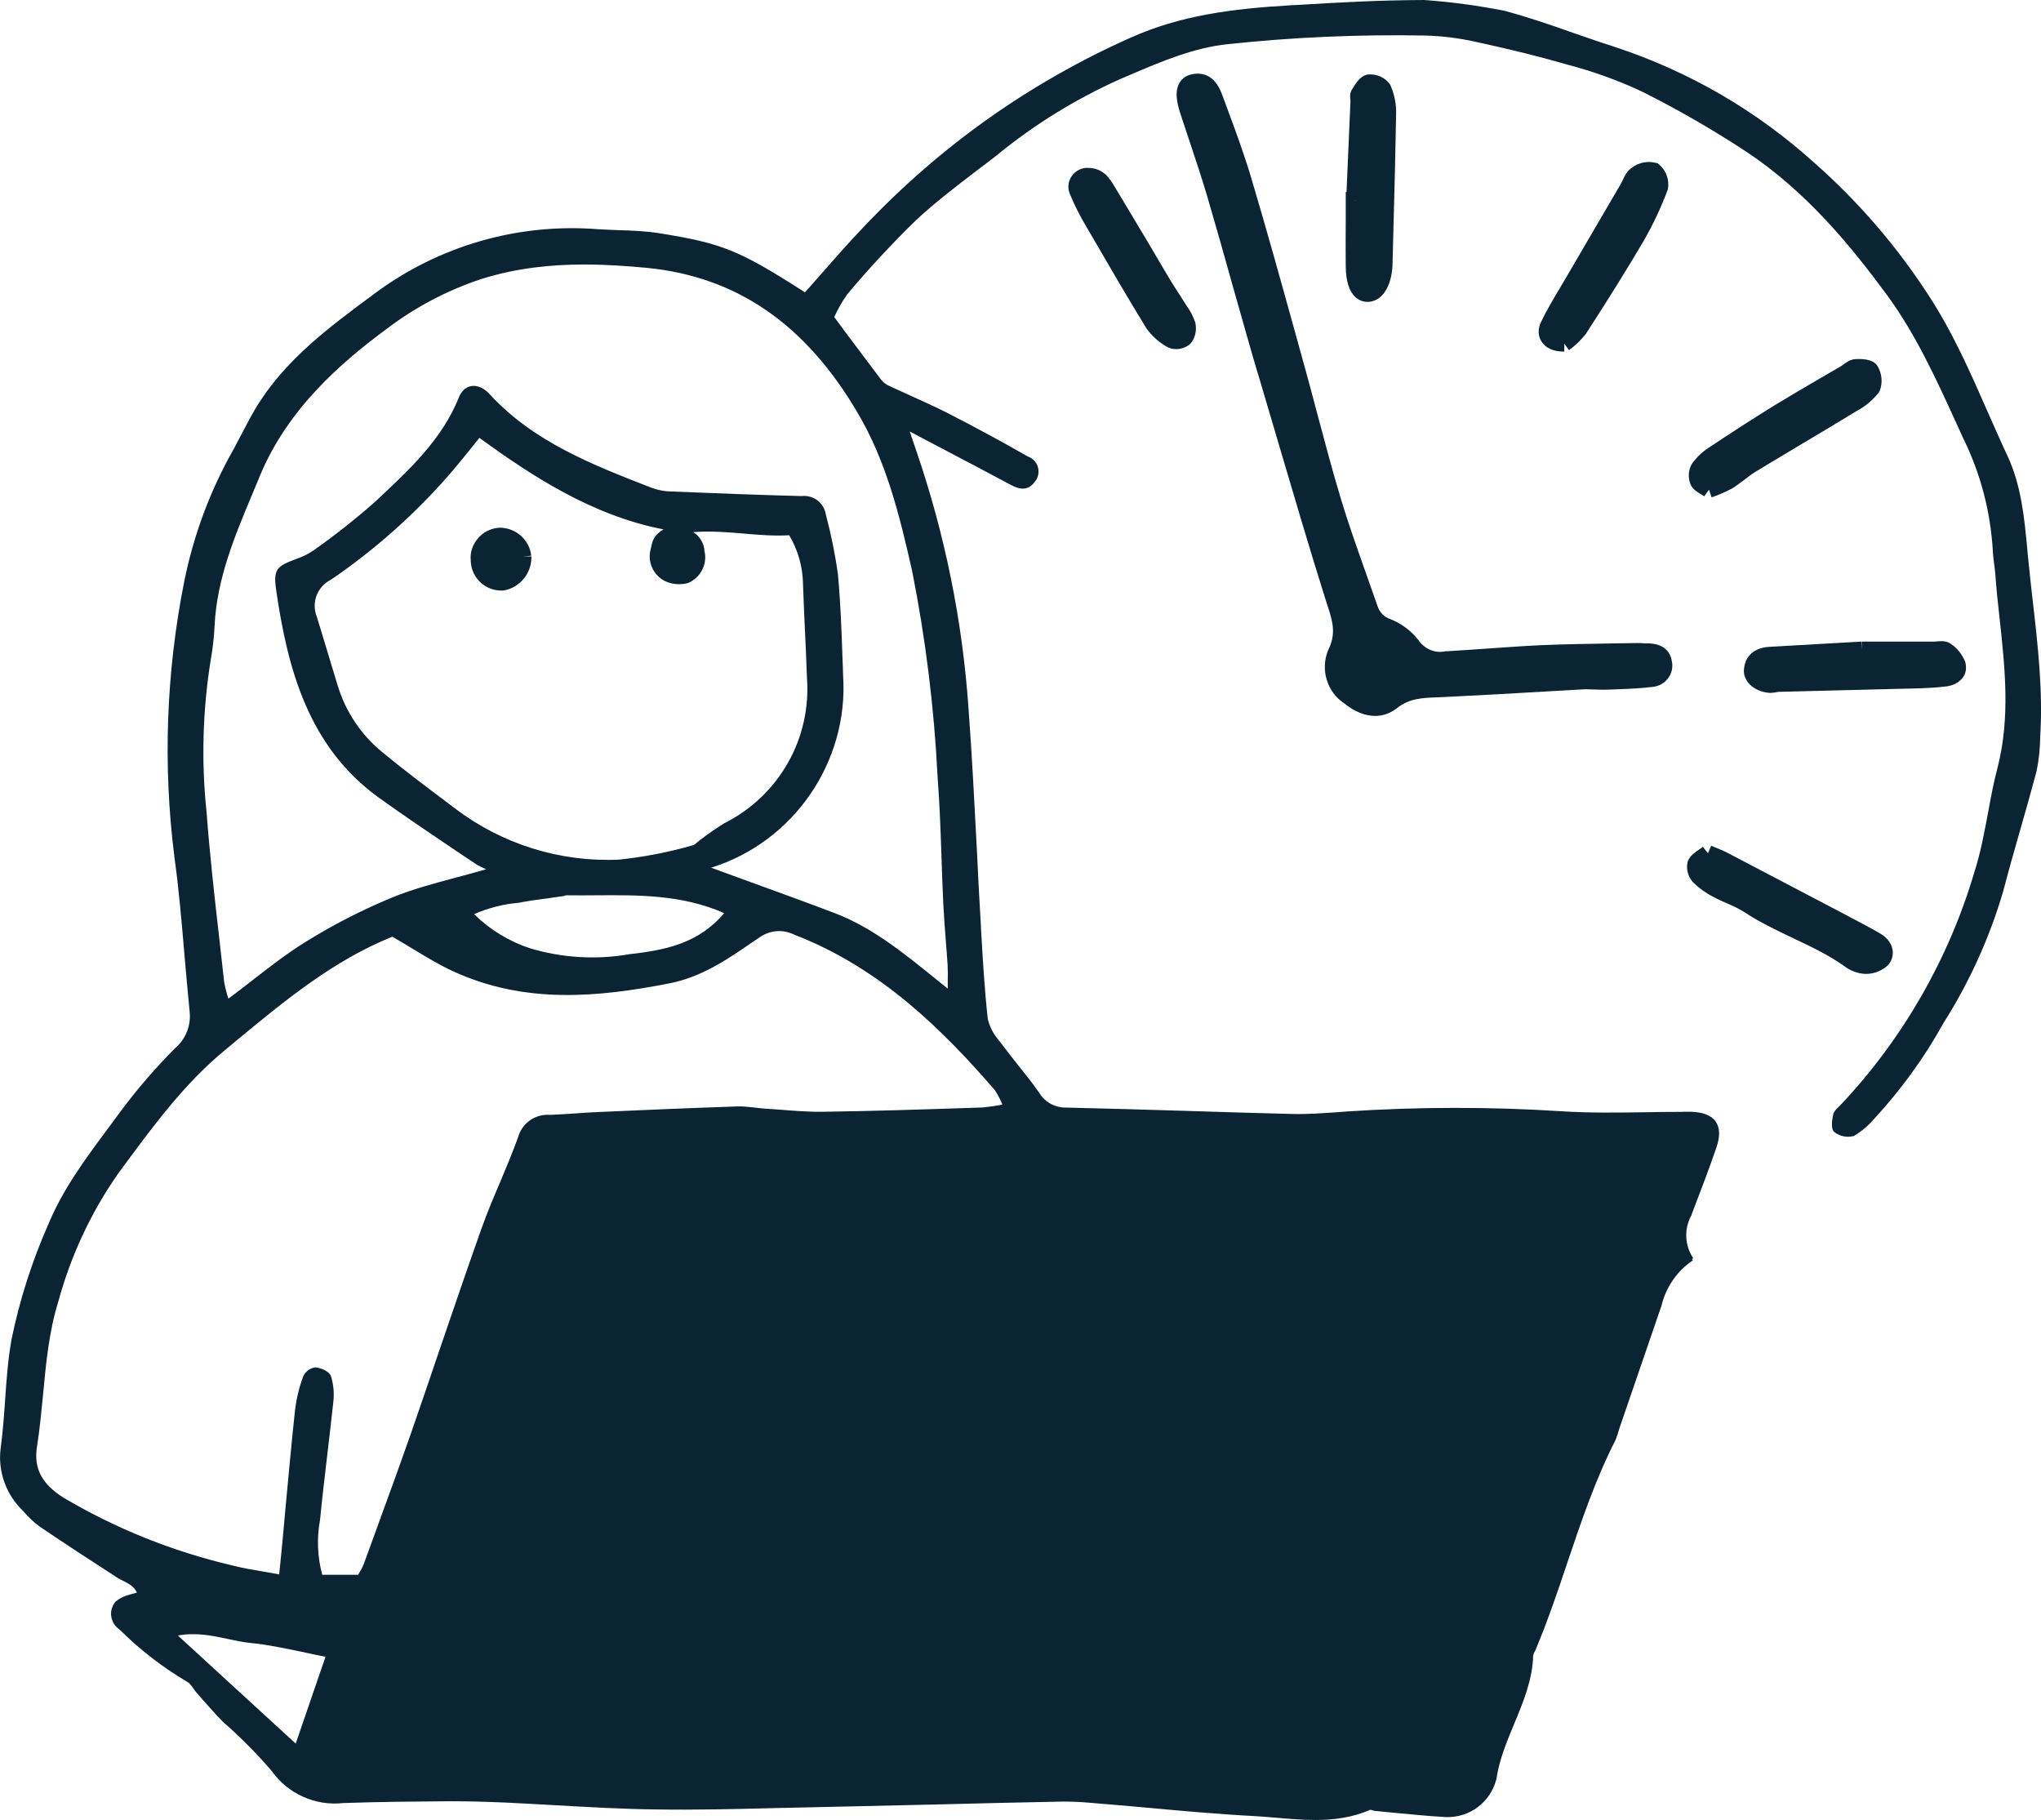
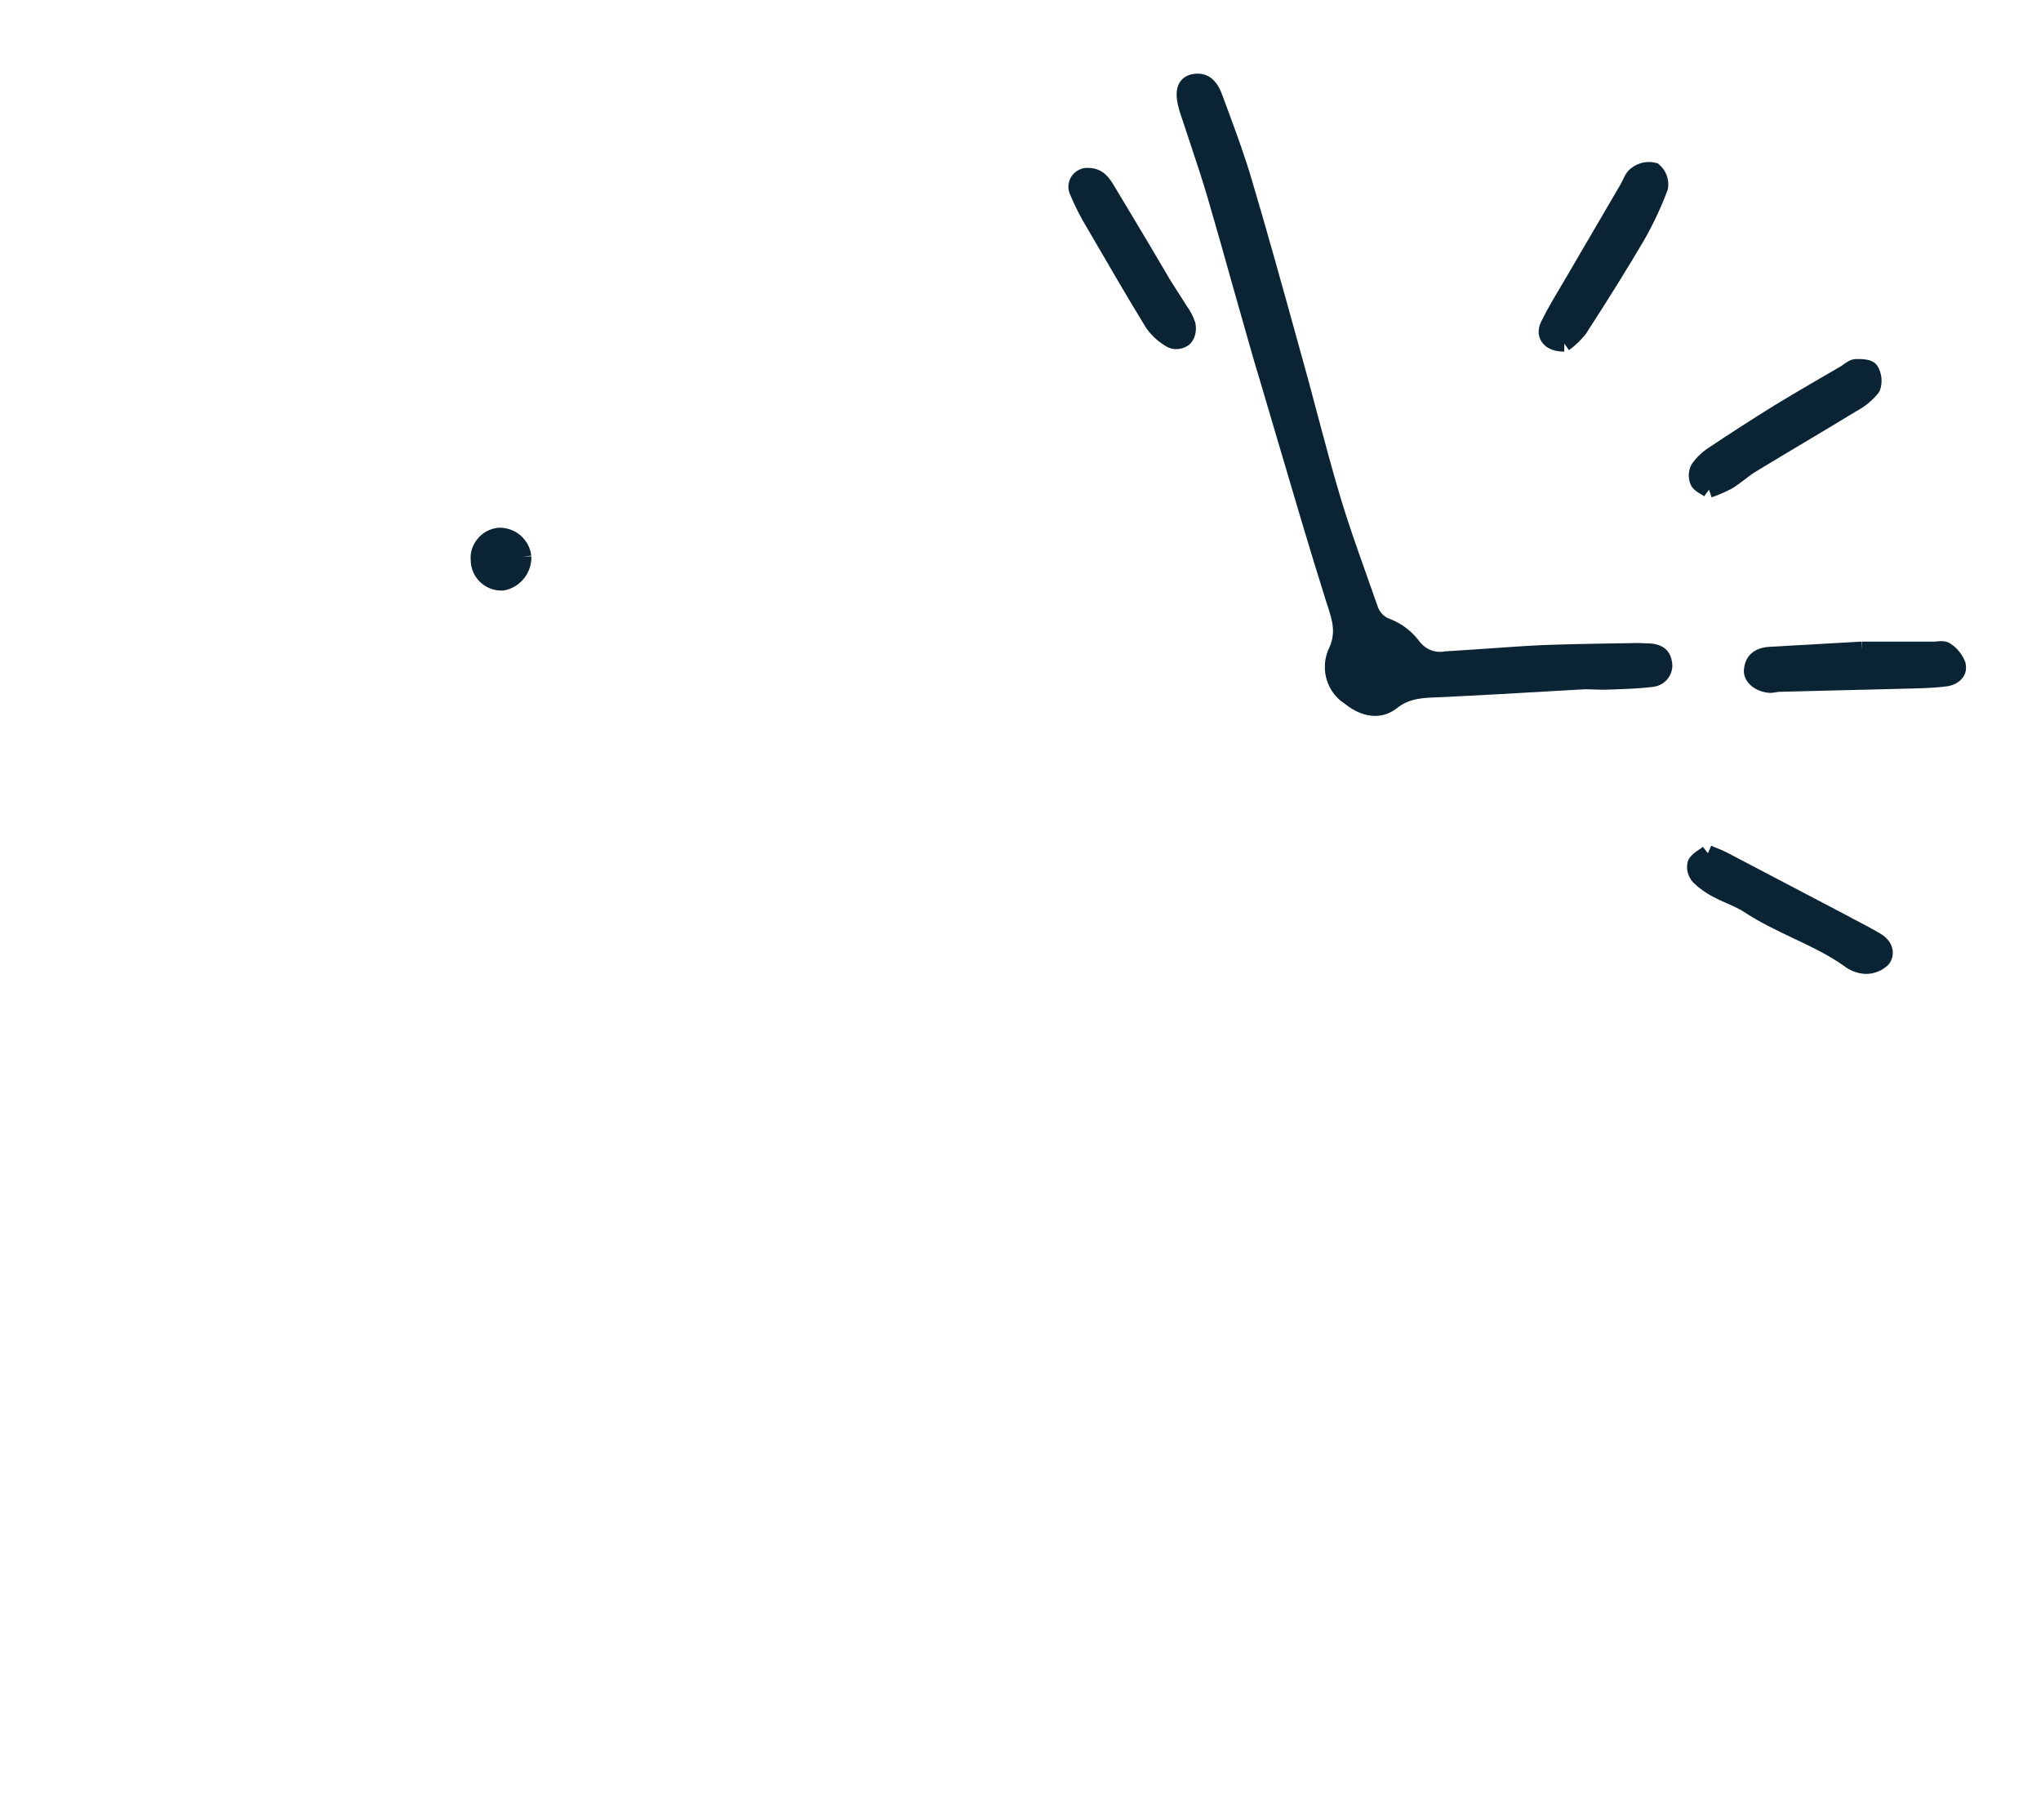
<svg xmlns="http://www.w3.org/2000/svg" id="Ebene_1" data-name="Ebene 1" viewBox="0 0 156.82 139.82">
  <defs>
    <style>
      .cls-1 {
        fill: #0b2434;
      }
    </style>
  </defs>
  <g id="Pfad_48930" data-name="Pfad 48930">
-     <path class="cls-1" d="M156.19,46.2c-.12-1.03-.24-2.1-.34-3.15-.03-.28-.06-.55-.08-.83-.23-2.43-.46-4.94-1.55-7.25-.52-1.11-1.02-2.26-1.51-3.36-1.33-3.03-2.71-6.16-4.58-9-2.43-3.74-5.36-7.13-8.7-10.08-4.45-4.02-9.59-7.01-15.28-8.9-1.43-.46-2.51-.84-3.55-1.2-1.47-.52-2.86-1.01-4.99-1.6-2.03-.4-4.1-.68-6.17-.83-3.64.02-6.21.17-9.76.38l-.42.02c-4.69.27-8.59.8-12.38,2.49-7.73,3.44-14.59,8.3-20.41,14.43-1.12,1.16-2.2,2.39-3.24,3.58-.46.52-.92,1.04-1.38,1.56-5.08-3.26-6.37-3.77-11.24-4.55-1.03-.16-2.1-.2-3.13-.23-.5-.02-1.03-.04-1.53-.07-6.16-.49-12.27,1.28-17.22,4.98l-.09.07c-3.33,2.46-6.77,5-9,8.71-.39.65-.74,1.34-1.09,2-.2.37-.39.75-.59,1.12-1.81,3.18-3.09,6.62-3.81,10.21-1.38,6.95-1.64,14.03-.76,21.06.35,2.51.57,5.08.78,7.57.13,1.44.25,2.92.4,4.38.12,1.07-.3,2.13-1.13,2.83-1.51,1.52-2.93,3.16-4.21,4.89-.33.44-.66.89-.99,1.34-1.67,2.25-3.4,4.57-4.52,7.27-1.26,2.85-2.22,5.84-2.84,8.89-.27,1.55-.39,3.14-.49,4.69-.09,1.22-.18,2.49-.35,3.72-.2,1.74.44,3.49,1.69,4.69.39.47.83.89,1.32,1.25,1.91,1.3,3.89,2.58,5.8,3.82l.13.09c.15.1.32.18.49.26.42.22.83.42,1.05.9-.28.07-.56.15-.83.24-.29.1-.57.25-.82.46-.04.05-.08.1-.11.16-.21.32-.28.71-.19,1.08.08.38.31.7.61.89,1.55,1.55,3.31,2.91,5.21,4.03.16.08.29.26.43.45.07.11.15.22.23.32.19.21.37.42.55.63.49.55,1,1.13,1.54,1.68,1.33,1.16,2.59,2.43,3.73,3.76,1.25,1.76,3.36,2.71,5.5,2.47,2.8-.1,5.68-.12,8.21-.14,1.24,0,2.57.03,4.21.1,1.32.06,2.65.14,3.94.21,2.5.14,5.07.29,7.61.32,3.15.05,6.35-.03,9.44-.11.92-.02,1.85-.04,2.78-.06,3.24-.07,6.48-.15,9.73-.22,3.05-.08,6.11-.15,9.16-.21.81-.01,1.63.02,2.44.1,1.36.11,2.72.23,4.07.35,2.81.26,5.71.52,8.57.67.55.04,1.13.08,1.68.13.95.08,1.9.16,2.86.16,1.42,0,2.84-.18,4.22-.79.02.01.09.03.14.04.06.02.13.05.2.05.5.05,1.01.1,1.52.15,1.3.12,2.65.26,3.99.33,1.79.04,3.37-1.14,3.83-2.9.22-1.49.8-2.9,1.37-4.26.69-1.66,1.41-3.38,1.46-5.25.03-.13.08-.25.16-.38.94-2.23,1.73-4.55,2.48-6.8,1.06-3.14,2.15-6.37,3.69-9.38.11-.28.21-.57.28-.85,1.08-3.16,2.16-6.31,3.25-9.47.34-1.42,1.19-2.66,2.41-3.48l-.07-.1.1-.07c-.65-.97-.72-2.21-.16-3.26l.1-.27c.62-1.61,1.26-3.28,1.83-4.94.3-.87.29-1.54-.04-2.02-.32-.47-.97-.73-1.91-.76h-.4c-.11,0-.22,0-.32.01-.95,0-1.91.01-2.84.03-2.11.03-4.29.06-6.43-.08-5.46-.35-11-.34-16.46.02-.26.02-.53.04-.8.06-1.11.08-2.26.16-3.4.13-2.75-.07-5.55-.15-8.25-.24-2.98-.09-6.06-.18-9.1-.25h-.05c-.83,0-1.6-.43-2.03-1.15-.55-.79-1.16-1.55-1.75-2.28-.45-.58-.92-1.17-1.37-1.77-.41-.48-.7-1.05-.83-1.65-.25-2.32-.39-4.69-.52-6.99v-.1c-.12-1.94-.22-3.89-.31-5.84-.19-3.55-.37-7.22-.64-10.82-.46-6.75-1.81-13.41-4-19.81-.1-.28-.2-.57-.33-.96l-.19-.57c.75.4,1.48.78,2.18,1.15,1.94,1.02,3.78,1.98,5.58,2.95.58.31,1.31.56,1.9-.3.07-.09.12-.19.16-.3.23-.63-.09-1.34-.71-1.56-2.05-1.17-4.15-2.31-6.25-3.38-.89-.45-1.82-.87-2.72-1.28-.61-.27-1.25-.56-1.86-.85-.24-.14-.44-.33-.6-.57-.85-1.12-1.69-2.25-2.57-3.42l-.91-1.23c.27-.61.61-1.2.99-1.74,1.66-1.98,3.44-3.9,5.29-5.7,1.47-1.37,3.11-2.62,4.69-3.83.51-.38,1.02-.77,1.52-1.16,2.86-2.35,6.03-4.3,9.4-5.82.29-.12.59-.25.89-.38,2.37-1.01,4.82-2.06,7.48-2.34,4.98-.53,10.05-.75,15.07-.66,1.32.03,2.64.19,3.93.48,2.7.58,5.02,1.16,7.12,1.77,1.92.5,3.81,1.19,5.61,2.02,2.77,1.38,5.49,2.95,8.08,4.65,4.66,3.09,8.09,7.31,10.82,11.02,2.22,3.03,3.79,6.48,5.32,9.83l.51,1.12c1.35,2.73,2.12,5.66,2.3,8.71.01.33.06.67.1,1,.03.25.07.51.09.77.08,1.17.21,2.36.34,3.5.4,3.72.82,7.57-.18,11.42-.3,1.12-.51,2.29-.72,3.42-.28,1.51-.57,3.07-1.05,4.56-1.96,6.66-5.52,12.85-10.28,17.89-.04.04-.08.08-.12.12-.19.18-.4.38-.45.63-.15.71-.12,1.16.09,1.33.41.32.95.44,1.46.31h.03c.59-.35,1.11-.79,1.55-1.3,2.07-2.24,3.88-4.72,5.35-7.39,2-3.15,3.54-6.55,4.59-10.13.4-1.55.85-3.11,1.28-4.62.43-1.5.87-3.05,1.28-4.59.18-.87.27-1.77.28-2.65.22-3.5-.18-7.01-.57-10.4ZM25.01,127.28l-2.29,6.67-9.05-8.3c1.42-.26,2.64.01,3.82.26.6.13,1.17.25,1.75.31,1.29.12,2.58.4,3.95.68.58.13,1.19.26,1.82.38ZM76.44,83.75c.23.35.42.73.58,1.11-.51.1-1.01.17-1.51.22l-1.19.04c-3.61.12-7.35.24-11.02.29-1.11.02-2.26-.07-3.36-.16-.43-.03-.85-.06-1.28-.09-.25-.02-.5-.05-.74-.08-.42-.04-.84-.1-1.27-.08-3.56.12-7.08.27-10.66.43-.56.02-1.11.06-1.67.1-.69.05-1.4.09-2.09.12-.05-.01-.1-.01-.15-.01-1.07,0-2.01.72-2.28,1.75-.42,1.15-.9,2.3-1.37,3.42-.5,1.17-1.01,2.37-1.44,3.59-1.08,3.03-2.13,6.13-3.16,9.13-.74,2.18-1.5,4.42-2.27,6.63-.9,2.58-1.86,5.19-2.78,7.72-.28.77-.56,1.54-.84,2.3-.12.28-.27.54-.42.8h-2.76c-.37-1.36-.43-2.81-.17-4.21.16-1.65.36-3.33.55-4.95.16-1.34.32-2.74.47-4.11.08-.67.02-1.34-.18-1.99-.13-.36-.76-.64-1.19-.67-.4.04-.75.29-.93.66-.32.84-.53,1.72-.64,2.61-.28,2.6-.52,5.26-.76,7.82-.09,1.01-.18,2.02-.28,3.03-.03.35-.07.7-.11,1.1-.02.21-.05.44-.07.68-.39-.07-.77-.13-1.14-.2-.88-.15-1.71-.29-2.52-.5-4.54-1.07-8.88-2.81-12.89-5.18-1.68-1.05-2.32-2.26-2.06-3.91.21-1.33.34-2.7.47-4.02.22-2.37.45-4.83,1.17-7.15.96-3.51,2.49-6.8,4.56-9.78l.44-.6c2.32-3.14,4.72-6.4,7.81-8.94l.84-.7c3.69-3.05,7.5-6.2,12.02-8.01.54.32,1.05.62,1.54.92,1.06.64,2.05,1.24,3.09,1.72,5.59,2.59,11.29,1.99,16.63.95,2.49-.48,4.47-1.84,6.39-3.16l.51-.34c.78-.59,1.84-.69,2.73-.24,6.7,2.58,11.55,7.49,15.4,11.94ZM51.09,44.64c.55.26,1.17.31,1.77.15.96-.39,1.51-1.45,1.27-2.44-.03-.61-.36-1.15-.86-1.47,1.32-.1,2.61,0,3.86.11,1.15.1,2.34.2,3.51.13.68,1.15,1.05,2.46,1.06,3.8.03.97.08,1.94.12,2.9.07,1.38.13,2.8.18,4.21.36,4.69-2.13,9.09-6.34,11.21-.63.39-1.24.81-1.81,1.25-.08.05-.16.12-.24.19-.14.13-.28.24-.42.27-1.84.53-3.73.89-5.62,1.09-4.54.21-9.01-1.19-12.62-3.94l-.7-.53c-1.63-1.22-3.31-2.49-4.91-3.81-1.6-1.32-2.77-3.07-3.38-5.05-.33-1.06-.64-2.12-.96-3.17-.22-.72-.43-1.43-.66-2.16-.43-1.08.02-2.3,1.08-2.84,3.32-2.26,6.34-4.94,8.99-7.95.56-.64,1.1-1.31,1.66-2,.25-.31.5-.63.76-.95,3.95,2.86,8.61,5.96,14.15,7.03-.75.44-.85.89-.95,1.37-.02.09-.04.18-.07.29-.19.93.28,1.88,1.13,2.31ZM42.18,69c.37-.06.75-.11,1.12-.16.05-.01.09-.03.13-.04.02-.01.05-.02.07-.02.78.01,1.58.01,2.35,0,3.24-.02,6.57-.05,9.79,1.37-1.99,2.37-4.59,2.85-7.31,3.16-2.52.44-5.16.28-7.61-.46-1.61-.53-3.09-1.43-4.29-2.62,1.07-.47,2.21-.77,3.39-.87.78-.15,1.58-.26,2.36-.36ZM65.94,31.79c2.13,3.64,3.14,7.62,4.14,12.06,1.04,5.22,1.7,10.55,1.96,15.86.16,2.04.23,4.13.3,6.14.04,1.2.08,2.43.14,3.64.05.93.12,1.86.19,2.77.05.63.1,1.26.14,1.89.02.37.02.73.01,1.19v.61c-.35-.28-.7-.56-1.04-.84-2.48-2-4.83-3.89-7.67-4.97-2.19-.83-4.36-1.62-6.65-2.45-.93-.34-1.87-.68-2.82-1.03,6.33-1.97,10.58-8.12,10.14-14.76-.01-.47-.03-.94-.05-1.41-.07-2.09-.15-4.25-.35-6.38-.21-1.54-.53-3.08-.92-4.56-.14-.92-.97-1.55-1.88-1.44-3.14-.08-6.26-.2-9.97-.35-.51,0-1-.1-1.47-.26l-.16-.06c-4.42-1.72-9-3.49-12.37-7.17-.43-.47-.95-.69-1.41-.61-.42.08-.76.39-.95.89-1.28,3.17-3.72,5.46-6.09,7.68l-.35.33c-1.5,1.32-3.08,2.57-4.7,3.71-.42.29-.87.51-1.35.67-1.48.57-1.78.75-1.54,2.4.87,5.96,2.43,12.01,7.9,15.95,1.84,1.32,3.75,2.61,5.59,3.85.65.43,1.29.86,1.94,1.3.23.12.46.23.7.34-.78.23-1.53.43-2.25.62-1.82.49-3.39.91-4.92,1.53-2.33.96-4.6,2.12-6.73,3.45-1.42.88-2.73,1.9-4.12,2.98-.58.45-1.17.91-1.78,1.36-.14-.43-.25-.86-.33-1.3-.13-1.16-.26-2.32-.39-3.49-.36-3.13-.72-6.36-.96-9.56-.41-3.88-.3-7.81.32-11.67.16-.88.26-1.78.3-2.67.18-3.58,1.55-6.86,2.88-10.03.19-.45.38-.91.57-1.37,2.15-5.24,6.3-8.79,9.67-11.29,2.24-1.71,4.72-3.03,7.39-3.91,2.67-.84,5.35-1.11,7.89-1.11,1.69,0,3.32.12,4.83.26,6.9.68,12.21,4.34,16.22,11.21Z" />
-   </g>
+     </g>
  <g id="Pfad_48931" data-name="Pfad 48931">
    <path class="cls-1" d="M127.17,52.74c-.09.02-.18.03-.27.04-.82.1-1.7.14-2.54.17l-.78.03c-.26.01-.52.01-.78,0l-.99-.03-2.64.15c-2.74.16-5.49.32-8.23.45l-.46.02c-1.18.04-2.2.08-3.14.83-.51.4-1.08.6-1.68.6-.78,0-1.6-.33-2.38-.97-1.31-.85-1.85-2.58-1.23-4.09.65-1.28.33-2.27-.09-3.53l-.14-.44c-1.21-3.84-2.36-7.76-3.48-11.55l-1.53-5.18c-.26-.86-.52-1.72-.76-2.58-.43-1.51-.86-3.02-1.29-4.54-.65-2.33-1.31-4.67-1.99-6.99-.4-1.36-.86-2.73-1.3-4.06-.2-.61-.41-1.23-.61-1.84l-.09-.27c-.07-.2-.14-.41-.19-.61-.25-.88-.23-1.53.05-2,.2-.33.52-.55.92-.64.76-.16,1.78-.03,2.35,1.56l.49,1.32c.63,1.7,1.27,3.45,1.79,5.22,1.17,3.94,2.29,7.97,3.37,11.87l.62,2.24c.36,1.28.7,2.57,1.04,3.86.58,2.18,1.18,4.43,1.84,6.62.55,1.83,1.21,3.67,1.84,5.46.32.9.64,1.81.96,2.72.15.46.49.81.94.97.87.33,1.63.9,2.2,1.63.48.7,1.29,1.03,2.08.85h.1c1.12-.07,2.23-.14,3.34-.22,1.32-.09,2.65-.19,3.98-.25,1.79-.07,3.61-.1,5.36-.13l1.97-.03c.22,0,.44.01.65.03h.28c1.33.07,1.64.9,1.71,1.39.18.85-.39,1.74-1.29,1.92Z" />
  </g>
  <g id="Pfad_48932" data-name="Pfad 48932">
-     <polygon class="cls-1" points="104.19 15.38 104.08 15.38 104.07 15.37 104.19 15.38" />
-     <path class="cls-1" d="M106.86,6.59l-.07-.12c-.38-.52-.99-.8-1.69-.75-.57.1-.91.64-1.17,1.08l-.06.09c-.17.29-.14.6-.11.81,0,.05,0,.1,0,.14l-.3,6.91h-.06v2.32c-.01,1.13-.01,2.26,0,3.4.01,1.12.26,1.91.74,2.35.26.24.58.37.92.37h.11c1.01-.08,1.71-1.1,1.82-2.73l.08-3.11c.08-2.86.15-5.73.2-8.59.02-.75-.12-1.48-.42-2.17ZM104.06,15.37h.13s-.13.01-.13.01h0Z" />
-   </g>
+     </g>
  <g id="Pfad_48933" data-name="Pfad 48933">
    <path class="cls-1" d="M144.43,30.02l-.1.17c-.47.58-1.04,1.05-1.7,1.4-1.32.81-2.69,1.62-4.06,2.44-1.22.73-2.45,1.46-3.68,2.21-.3.18-.57.39-.85.61-.31.23-.62.47-.94.67-.54.28-1.06.51-1.59.69l-.2-.59-.37.51c-.08-.06-.17-.12-.26-.17-.29-.17-.61-.36-.78-.73-.22-.54-.18-1.1.08-1.57.39-.55.82-.95,1.33-1.28,1.46-.97,3.22-2.12,5.02-3.23,1.18-.72,2.37-1.42,3.56-2.11l1.6-.93c.06-.04.12-.09.18-.13.22-.16.5-.36.86-.39.91-.05,1.47.12,1.72.52.35.57.42,1.29.18,1.91Z" />
  </g>
  <g id="Pfad_48934" data-name="Pfad 48934">
    <path class="cls-1" d="M150.83,52.03c-.27.38-.72.63-1.26.7-.86.11-1.74.14-2.49.16-2.01.05-4.02.1-6.02.15l-4.38.11c-.07,0-.13.02-.2.03-.12.02-.27.05-.43.05h-.08c-.65-.04-1.26-.32-1.62-.75-.27-.32-.4-.71-.35-1.1.06-.59.41-1.61,1.98-1.69l7.07-.4.03.62v-.62h5.57c.07,0,.14-.01.21-.02.3-.02.72-.05,1.05.21.47.31.86.8,1.09,1.37.12.48.05.87-.17,1.18Z" />
  </g>
  <g id="Pfad_48935" data-name="Pfad 48935">
    <path class="cls-1" d="M145.14,74.06l-.08.09c-.46.43-1.06.67-1.68.67h-.09c-.59-.04-1.14-.25-1.59-.6-1.21-.86-2.54-1.49-3.96-2.16-1.25-.6-2.55-1.21-3.75-2.01-.39-.25-.83-.44-1.29-.65-.36-.15-.72-.31-1.06-.5-.56-.28-1.09-.66-1.55-1.11-.41-.46-.55-1.04-.42-1.58l.05-.14c.2-.38.54-.61.84-.81.1-.07.2-.13.28-.2l.39.49.25-.58c.14.07.27.12.4.17.27.11.52.21.76.33,3.13,1.64,6.28,3.29,9.42,4.94l.14.08c.75.39,1.49.78,2.22,1.2.53.3.88.73.98,1.2.09.41,0,.81-.26,1.17Z" />
  </g>
  <g id="Pfad_48936" data-name="Pfad 48936">
    <path class="cls-1" d="M128.16,14.48l-.03.12c-.5,1.34-1.12,2.65-1.83,3.89-1.23,2.09-2.6,4.3-4.45,7.16-.4.5-.82.91-1.3,1.25l-.36-.51v.62s-.05,0-.05,0c-.78,0-1.38-.27-1.7-.77-.28-.44-.29-.99-.03-1.52.45-.93.98-1.81,1.49-2.67l.49-.83c1.37-2.35,2.74-4.7,4.12-7.05.05-.1.11-.2.16-.31.16-.35.35-.74.73-.99.51-.38,1.18-.52,1.82-.36l.15.03.11.1c.53.45.79,1.15.68,1.84Z" />
  </g>
  <g id="Pfad_48937" data-name="Pfad 48937">
    <path class="cls-1" d="M91.51,26.35l-.11.11c-.3.24-.66.36-1.03.36-.18,0-.37-.03-.54-.1l-.1-.04c-.65-.35-1.22-.86-1.65-1.46-1.44-2.35-2.83-4.74-4.17-7.05l-.36-.62c-.5-.82-.96-1.71-1.33-2.61-.33-.71-.01-1.58.72-1.91.21-.1.43-.15.67-.13,1.18.01,1.67.84,2,1.39l.07.11c.87,1.44,1.72,2.88,2.58,4.31.53.91,1.07,1.82,1.61,2.73.23.38.47.75.72,1.13.19.3.39.61.58.92.27.36.51.81.67,1.29.13.6,0,1.15-.33,1.57Z" />
  </g>
  <g id="Pfad_48938" data-name="Pfad 48938">
    <path class="cls-1" d="M40.83,42.74c.03,1.28-.85,2.38-2.1,2.62-.06,0-.12.01-.18.01-.64,0-1.17-.22-1.6-.6-.47-.42-.74-.99-.78-1.62v-.11c-.06-.56.12-1.16.52-1.64.39-.49.95-.78,1.56-.85.06,0,.11-.01.17-.01,1.24.02,2.26.94,2.4,2.15l-.62.07.63-.02Z" />
  </g>
</svg>